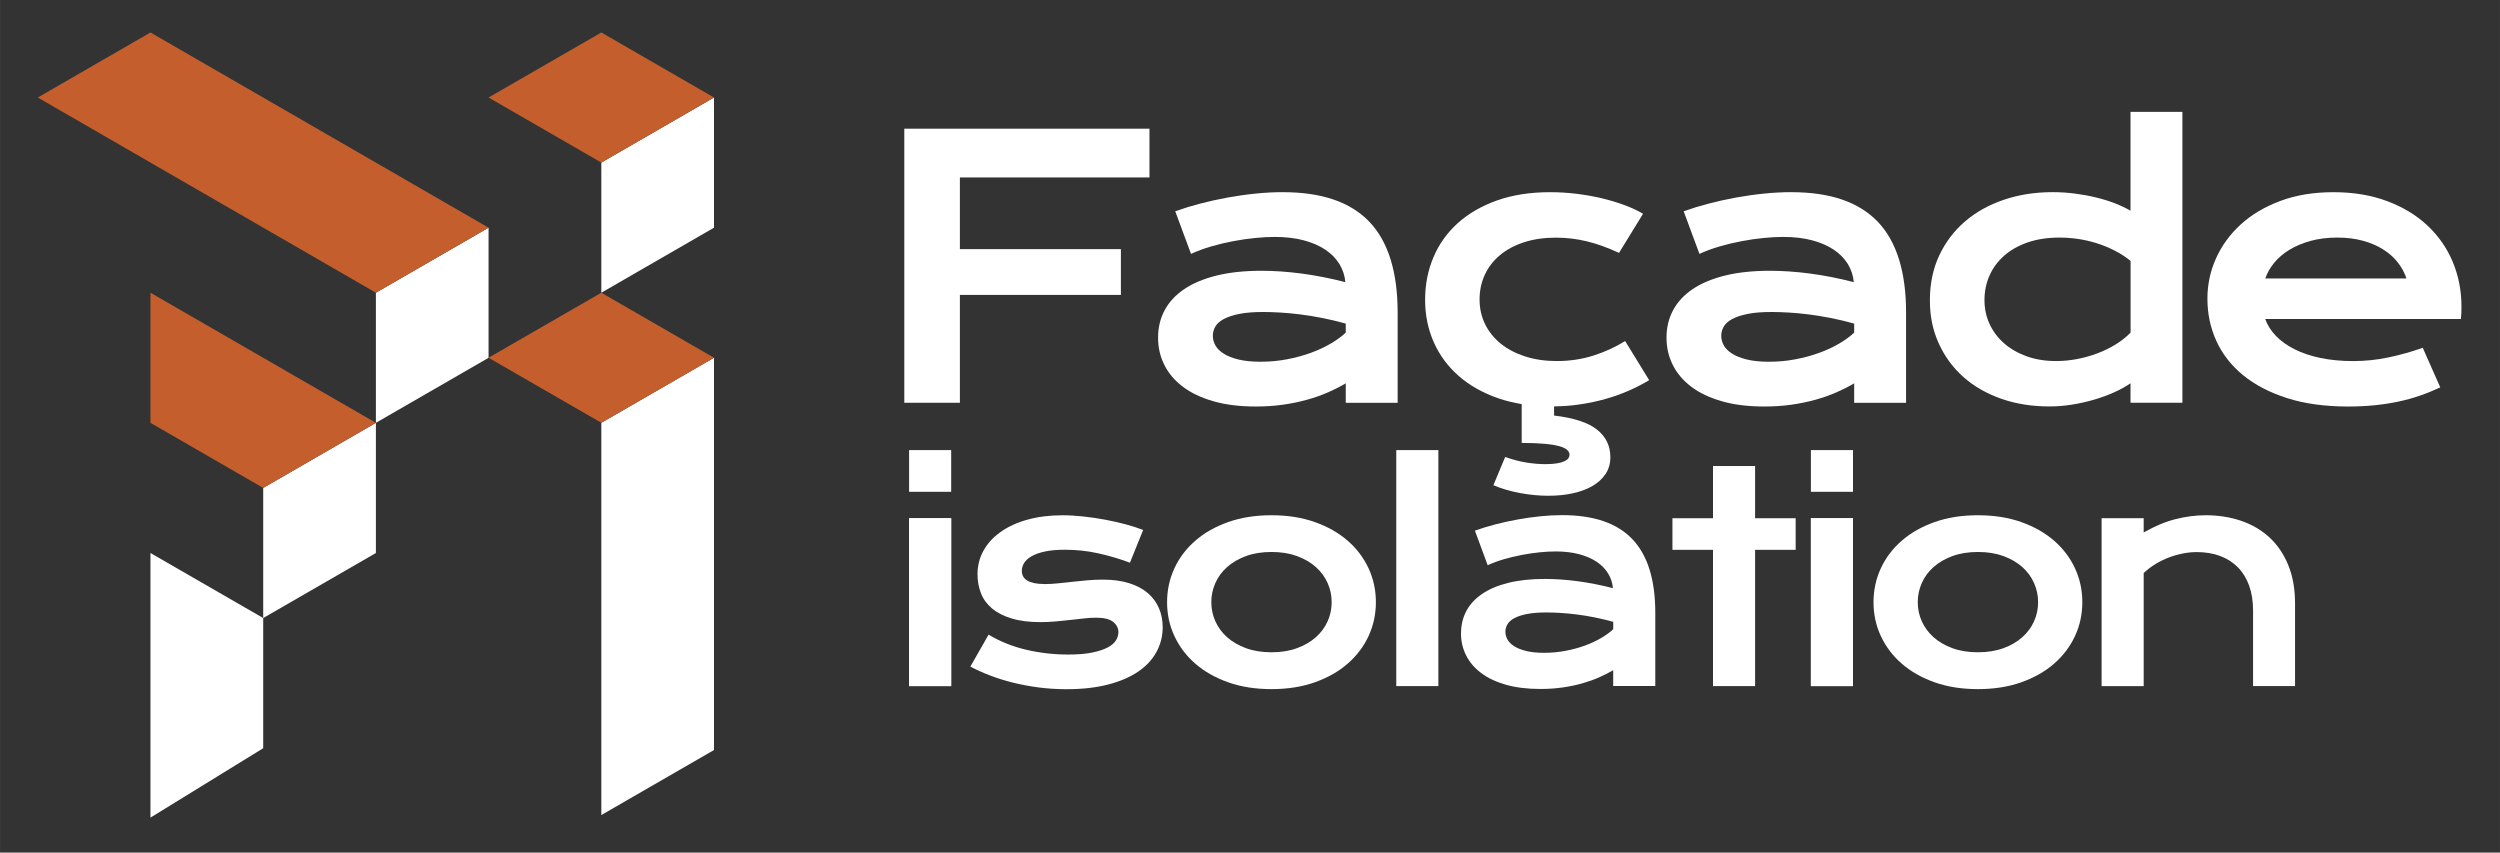
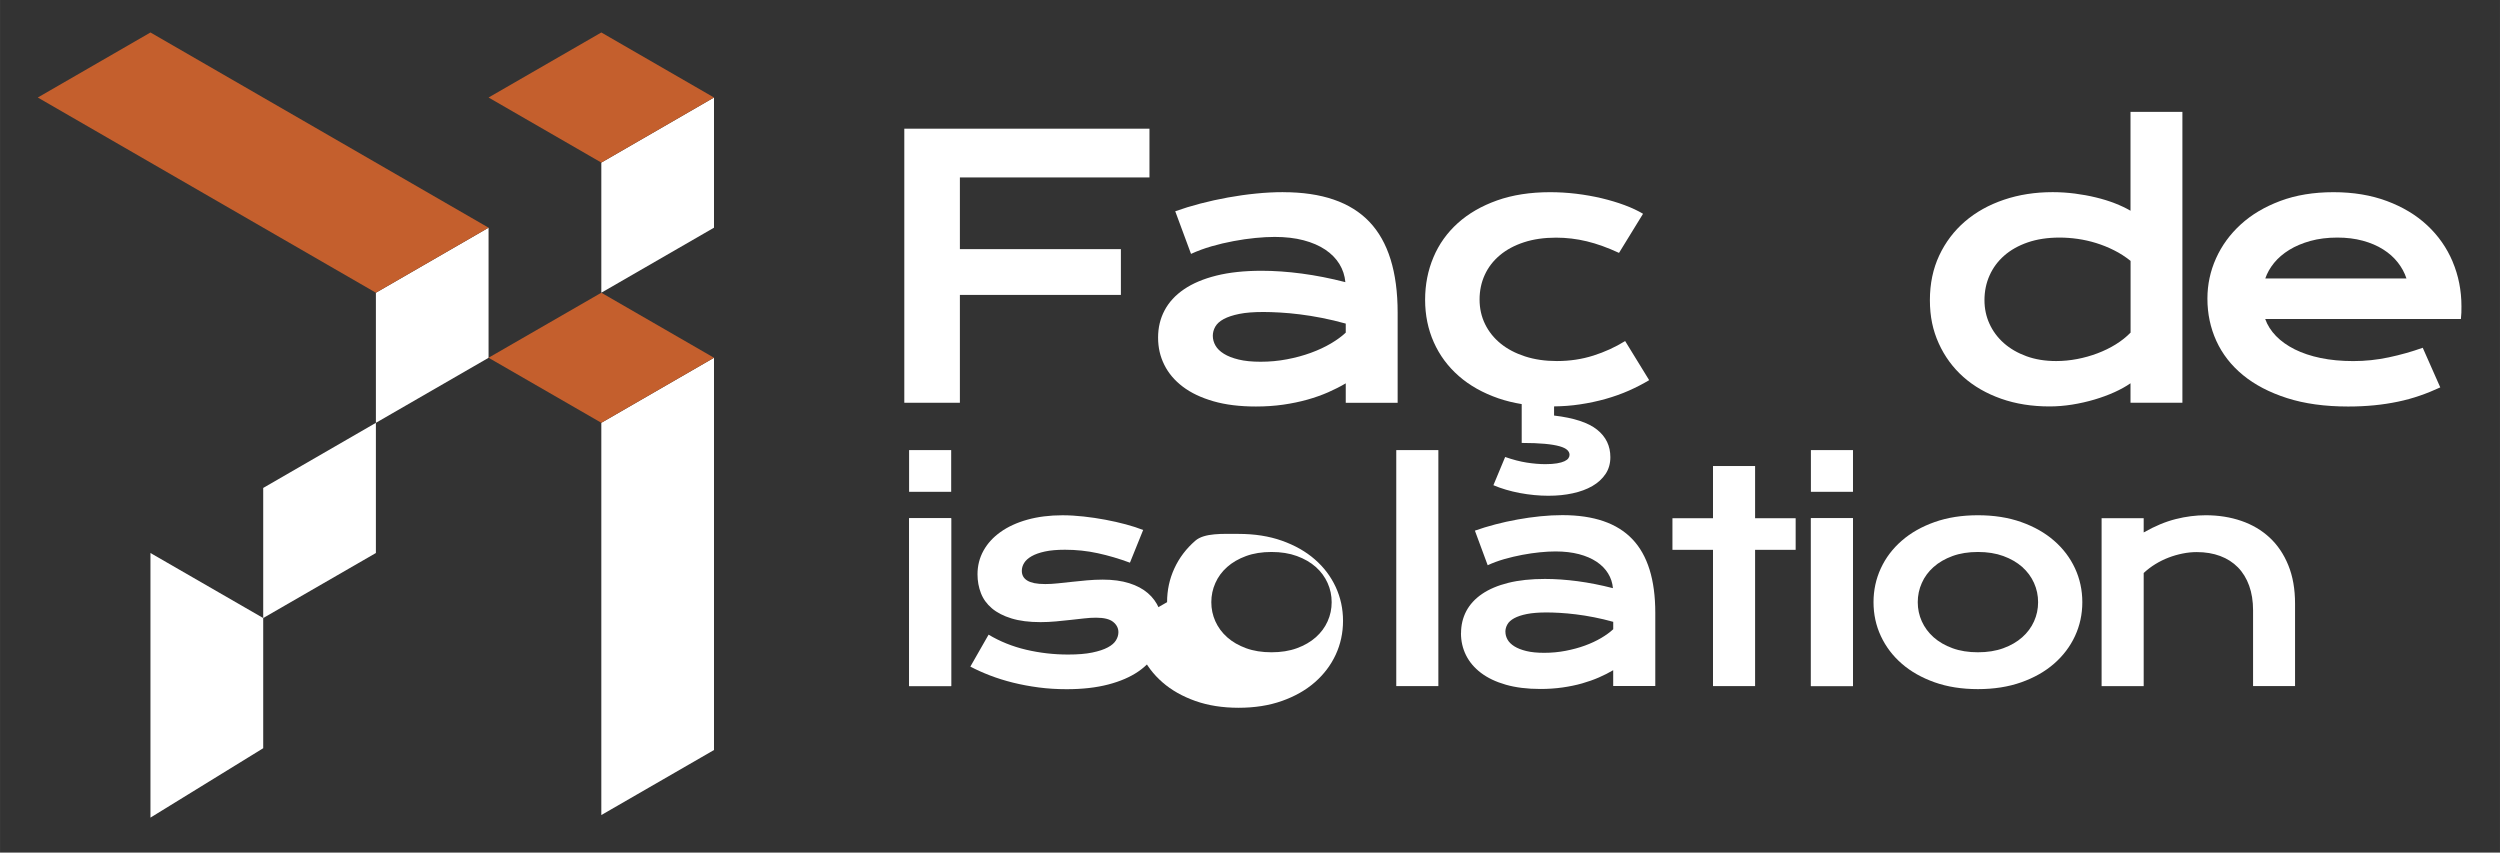
<svg xmlns="http://www.w3.org/2000/svg" id="uuid-1e0fd0fe-cc34-4f22-afb4-cfb9ba5529e6" width="230.27mm" height="78.53mm" viewBox="0 0 652.74 222.61">
  <rect x="0" y="0" width="652.74" height="222.61" fill="#333333" stroke="none" />
  <polygon points="236.11 105.16 250.62 105.16 250.62 77 292.66 77 292.66 65.05 250.62 65.05 250.62 46.33 300.12 46.33 300.12 33.6 236.11 33.6 236.11 105.16" style="fill:#fff;" />
  <path d="m335.02,50.17c-2.29,0-4.66.12-7.1.37-2.44.24-4.88.59-7.33,1.03-2.44.44-4.83.97-7.17,1.58-2.33.61-4.53,1.28-6.57,2.01l4.12,11.13c1.65-.76,3.43-1.42,5.33-1.97,1.91-.55,3.84-1.01,5.79-1.37,1.95-.37,3.85-.64,5.68-.82s3.51-.27,5.04-.27c2.81,0,5.32.29,7.53.87,2.21.58,4.11,1.4,5.68,2.45s2.8,2.31,3.69,3.75c.89,1.45,1.4,3.03,1.56,4.74-3.91-1.01-7.7-1.75-11.38-2.24-3.68-.49-7.18-.73-10.51-.73-4.49,0-8.42.42-11.79,1.26-3.37.84-6.19,2.03-8.45,3.57-2.26,1.54-3.95,3.38-5.08,5.52-1.13,2.14-1.69,4.5-1.69,7.1s.54,4.94,1.63,7.12c1.08,2.18,2.69,4.08,4.83,5.7,2.14,1.62,4.8,2.88,7.99,3.8,3.19.92,6.89,1.37,11.1,1.37,2.5,0,4.88-.16,7.12-.48,2.24-.32,4.34-.76,6.3-1.31s3.76-1.19,5.43-1.92c1.66-.73,3.2-1.51,4.6-2.34v5.08h13.55v-23.53c0-10.65-2.46-18.56-7.37-23.72-4.92-5.16-12.42-7.74-22.53-7.74Zm16.35,36.68c-1.04.98-2.33,1.92-3.89,2.84-1.56.92-3.3,1.73-5.22,2.43-1.92.7-4,1.27-6.23,1.69-2.23.43-4.53.64-6.91.64-2.23,0-4.13-.19-5.7-.57-1.57-.38-2.86-.88-3.87-1.51-1.01-.63-1.74-1.34-2.2-2.15-.46-.81-.69-1.66-.69-2.54,0-.82.21-1.62.64-2.38.43-.76,1.16-1.43,2.2-1.99,1.04-.56,2.4-1.01,4.08-1.35,1.68-.34,3.78-.5,6.32-.5,1.22,0,2.65.05,4.28.14,1.63.09,3.37.25,5.22.48,1.85.23,3.78.54,5.81.94,2.03.4,4.08.89,6.16,1.47v2.38Z" style="fill:#fff;" />
  <path d="m416,92.85c-2.98.95-6.14,1.42-9.5,1.42-3.05,0-5.82-.4-8.31-1.21-2.49-.81-4.61-1.92-6.36-3.34s-3.11-3.11-4.08-5.08c-.96-1.97-1.44-4.11-1.44-6.43s.45-4.46,1.35-6.43c.9-1.97,2.21-3.68,3.94-5.13,1.72-1.45,3.82-2.58,6.3-3.39,2.47-.81,5.27-1.21,8.38-1.21,2.72,0,5.39.32,8.04.96s5.44,1.65,8.4,3.02l6.27-10.21c-1.37-.82-2.99-1.58-4.85-2.27-1.86-.69-3.85-1.28-5.97-1.79-2.12-.5-4.33-.89-6.62-1.17-2.29-.27-4.56-.41-6.82-.41-5.19,0-9.81.72-13.85,2.15-4.04,1.44-7.46,3.41-10.26,5.93-2.79,2.52-4.92,5.49-6.36,8.93-1.45,3.43-2.17,7.14-2.17,11.1s.76,7.69,2.27,11.08,3.69,6.33,6.52,8.81c2.84,2.49,6.3,4.43,10.39,5.84,1.9.65,3.92,1.14,6.04,1.49v10.14c2.41,0,4.43.08,6.04.23,1.62.15,2.9.37,3.85.64.95.27,1.62.6,2.01.98.4.38.59.8.59,1.26,0,.3-.1.6-.3.89-.2.29-.54.55-1.03.78s-1.14.41-1.95.55c-.81.14-1.82.21-3.04.21-1.53,0-3.15-.14-4.88-.41-1.72-.27-3.59-.76-5.61-1.46l-3.07,7.37c2.08.88,4.38,1.56,6.91,2.04,2.53.47,5.01.71,7.42.71s4.42-.21,6.39-.64c1.97-.43,3.68-1.06,5.13-1.9,1.45-.84,2.59-1.89,3.43-3.14.84-1.25,1.26-2.72,1.26-4.4,0-2.93-1.15-5.32-3.46-7.17-2.31-1.85-6.05-3.08-11.24-3.69v-2.39c2.3-.03,4.54-.19,6.71-.52,2.37-.35,4.62-.83,6.78-1.44,2.15-.61,4.17-1.33,6.07-2.17,1.89-.84,3.65-1.75,5.27-2.72l-6.27-10.21c-2.56,1.59-5.33,2.85-8.31,3.8Z" style="fill:#fff;" />
-   <path d="m467.77,50.17c-2.29,0-4.66.12-7.1.37-2.44.24-4.88.59-7.33,1.03-2.44.44-4.83.97-7.17,1.58-2.33.61-4.53,1.28-6.57,2.01l4.12,11.13c1.65-.76,3.43-1.42,5.33-1.97,1.91-.55,3.84-1.01,5.79-1.37,1.95-.37,3.85-.64,5.68-.82s3.51-.27,5.04-.27c2.81,0,5.32.29,7.53.87,2.21.58,4.11,1.4,5.68,2.45s2.8,2.31,3.69,3.75c.89,1.45,1.4,3.03,1.56,4.74-3.91-1.01-7.7-1.75-11.38-2.24-3.68-.49-7.18-.73-10.51-.73-4.49,0-8.42.42-11.79,1.26-3.37.84-6.19,2.03-8.45,3.57-2.26,1.54-3.95,3.38-5.08,5.52-1.13,2.14-1.69,4.5-1.69,7.1s.54,4.94,1.63,7.12c1.08,2.18,2.69,4.08,4.83,5.7,2.14,1.62,4.8,2.88,7.99,3.8,3.19.92,6.89,1.37,11.1,1.37,2.5,0,4.88-.16,7.12-.48,2.24-.32,4.34-.76,6.3-1.31s3.76-1.19,5.43-1.92c1.66-.73,3.2-1.51,4.6-2.34v5.08h13.55v-23.53c0-10.65-2.46-18.56-7.37-23.72-4.92-5.16-12.42-7.74-22.53-7.74Zm16.35,36.68c-1.04.98-2.33,1.92-3.89,2.84-1.56.92-3.3,1.73-5.22,2.43-1.92.7-4,1.27-6.23,1.69-2.23.43-4.53.64-6.91.64-2.23,0-4.13-.19-5.7-.57-1.57-.38-2.86-.88-3.87-1.51-1.01-.63-1.74-1.34-2.2-2.15-.46-.81-.69-1.66-.69-2.54,0-.82.21-1.62.64-2.38.43-.76,1.16-1.43,2.2-1.99,1.04-.56,2.4-1.01,4.08-1.35,1.68-.34,3.78-.5,6.32-.5,1.22,0,2.65.05,4.28.14,1.63.09,3.37.25,5.22.48,1.85.23,3.78.54,5.81.94,2.03.4,4.08.89,6.16,1.47v2.38Z" style="fill:#fff;" />
  <path d="m556.28,55.03c-1.19-.7-2.56-1.35-4.1-1.95-1.54-.6-3.19-1.11-4.95-1.53-1.76-.43-3.59-.76-5.49-1.01-1.91-.24-3.84-.37-5.79-.37-4.58,0-8.83.66-12.75,1.99-3.92,1.33-7.31,3.22-10.17,5.68-2.85,2.46-5.09,5.42-6.71,8.88-1.62,3.46-2.43,7.35-2.43,11.65s.77,7.88,2.31,11.29c1.54,3.4,3.69,6.33,6.43,8.77,2.75,2.44,6.04,4.33,9.87,5.68s8.04,2.01,12.62,2.01c1.95,0,3.93-.16,5.93-.48,2-.32,3.93-.76,5.79-1.31s3.6-1.19,5.22-1.92c1.62-.73,3.02-1.51,4.21-2.34v5.08h13.55V29.2h-13.55v25.82Zm0,31.82c-1.1,1.13-2.39,2.15-3.87,3.07-1.48.92-3.07,1.69-4.76,2.33s-3.46,1.14-5.29,1.49c-1.83.35-3.66.53-5.5.53-2.87,0-5.46-.42-7.76-1.26-2.3-.84-4.27-1.98-5.91-3.43-1.63-1.45-2.88-3.14-3.75-5.06-.87-1.92-1.3-3.97-1.3-6.14,0-2.32.44-4.47,1.33-6.46.88-1.98,2.16-3.71,3.82-5.17,1.66-1.46,3.71-2.62,6.14-3.46,2.43-.84,5.2-1.26,8.31-1.26,1.53,0,3.1.11,4.72.34s3.22.59,4.81,1.08,3.14,1.11,4.67,1.88c1.53.76,2.98,1.69,4.35,2.79v18.73Z" style="fill:#fff;" />
  <path d="m640.38,68.31c-1.54-3.63-3.75-6.79-6.64-9.48-2.88-2.69-6.4-4.8-10.53-6.34-4.14-1.54-8.78-2.31-13.94-2.31s-9.82.76-13.9,2.29c-4.07,1.53-7.52,3.57-10.32,6.14-2.81,2.56-4.96,5.52-6.46,8.86-1.5,3.34-2.24,6.85-2.24,10.51,0,3.94.78,7.62,2.33,11.03,1.56,3.42,3.88,6.4,6.96,8.93,3.08,2.53,6.91,4.53,11.49,6,4.58,1.47,9.9,2.2,15.98,2.2,2.38,0,4.65-.11,6.8-.32,2.15-.21,4.21-.53,6.18-.94,1.97-.41,3.86-.93,5.68-1.56,1.82-.62,3.61-1.35,5.38-2.17l-4.58-10.35c-2.81,1.01-5.75,1.84-8.84,2.5-3.08.66-6.18.98-9.29.98s-5.95-.27-8.52-.8c-2.56-.53-4.82-1.29-6.78-2.27-1.95-.98-3.58-2.14-4.88-3.48-1.3-1.34-2.24-2.82-2.82-4.44h51.1c.06-.49.1-1.03.12-1.63.01-.6.02-1.15.02-1.67,0-4.15-.77-8.04-2.31-11.68Zm-48.92,4.4c.49-1.43,1.26-2.79,2.31-4.08,1.05-1.28,2.37-2.41,3.96-3.39,1.59-.98,3.43-1.75,5.54-2.34,2.11-.58,4.44-.87,7.01-.87,2.41,0,4.62.27,6.64.82,2.01.55,3.79,1.3,5.31,2.27,1.53.96,2.8,2.09,3.82,3.39,1.02,1.3,1.78,2.69,2.27,4.19h-36.86Z" style="fill:#fff;" />
  <path d="m237.36,135.31h10.99v43.83h-10.99v-43.83Z" style="fill:#fff;" />
  <path d="m258.1,165.7c2.97,1.78,6.24,3.1,9.81,3.94,3.57.84,7.22,1.26,10.96,1.26,2.53,0,4.63-.17,6.31-.52,1.68-.35,3.03-.79,4.05-1.34,1.02-.54,1.73-1.16,2.15-1.86.42-.69.63-1.4.63-2.12,0-1.04-.45-1.93-1.36-2.67-.9-.74-2.4-1.11-4.48-1.11-.97,0-2.01.06-3.12.19-1.11.12-2.28.25-3.51.39-1.23.14-2.5.27-3.83.39-1.33.12-2.67.19-4.03.19-2.97,0-5.5-.32-7.6-.97-2.09-.64-3.79-1.52-5.11-2.64s-2.27-2.43-2.86-3.96c-.59-1.52-.89-3.16-.89-4.92,0-2.23.52-4.28,1.56-6.17,1.04-1.88,2.53-3.51,4.46-4.88,1.93-1.37,4.27-2.45,7-3.21s5.79-1.15,9.16-1.15c1.76,0,3.6.11,5.52.32,1.92.21,3.81.49,5.67.84,1.86.35,3.64.75,5.35,1.21,1.71.46,3.22.95,4.53,1.47l-3.45,8.54c-2.8-1.04-5.59-1.86-8.38-2.47-2.79-.61-5.65-.91-8.6-.91-2.06,0-3.79.15-5.22.46s-2.58.72-3.47,1.23c-.89.51-1.54,1.09-1.95,1.75-.41.66-.61,1.34-.61,2.06,0,.52.1.99.32,1.41.21.42.56.79,1.04,1.1.48.31,1.11.54,1.89.71.78.16,1.74.24,2.88.24,1.04,0,2.14-.06,3.31-.19,1.16-.12,2.38-.25,3.64-.39,1.26-.14,2.57-.27,3.92-.39,1.35-.12,2.73-.19,4.14-.19,2.62,0,4.92.31,6.89.93,1.97.62,3.6,1.49,4.88,2.6,1.29,1.11,2.25,2.43,2.9,3.94.64,1.51.97,3.16.97,4.94,0,2.3-.53,4.45-1.6,6.43-1.06,1.98-2.65,3.7-4.75,5.14-2.11,1.45-4.72,2.58-7.86,3.4-3.13.82-6.75,1.23-10.86,1.23-2.53,0-4.96-.15-7.32-.46-2.35-.31-4.59-.73-6.72-1.26-2.13-.53-4.13-1.16-6-1.88-1.87-.72-3.57-1.49-5.11-2.3l4.75-8.32Z" style="fill:#fff;" />
-   <path d="m304.72,157.23c0-3.14.64-6.09,1.91-8.84s3.09-5.15,5.46-7.21c2.36-2.06,5.22-3.68,8.58-4.87s7.13-1.78,11.31-1.78,7.96.59,11.31,1.78,6.22,2.81,8.58,4.87c2.37,2.06,4.18,4.46,5.46,7.21,1.27,2.75,1.91,5.7,1.91,8.84s-.64,6.09-1.91,8.84c-1.28,2.75-3.1,5.15-5.46,7.21-2.36,2.06-5.22,3.68-8.58,4.87s-7.13,1.78-11.31,1.78-7.96-.59-11.31-1.78-6.22-2.81-8.58-4.87c-2.37-2.06-4.18-4.46-5.46-7.21s-1.91-5.7-1.91-8.84Zm11.55,0c0,1.76.35,3.42,1.06,5,.71,1.57,1.73,2.96,3.08,4.16s3,2.15,4.94,2.86c1.94.71,4.15,1.06,6.63,1.06s4.69-.35,6.63-1.06c1.94-.71,3.59-1.66,4.94-2.86s2.38-2.59,3.08-4.16c.71-1.57,1.06-3.24,1.06-5s-.35-3.43-1.06-5.01c-.71-1.58-1.73-2.98-3.08-4.18-1.35-1.2-3-2.15-4.94-2.86-1.94-.71-4.15-1.06-6.63-1.06s-4.69.35-6.63,1.06c-1.94.71-3.59,1.66-4.94,2.86-1.35,1.2-2.38,2.59-3.08,4.18-.71,1.58-1.06,3.26-1.06,5.01Z" style="fill:#fff;" />
+   <path d="m304.72,157.23c0-3.14.64-6.09,1.91-8.84s3.09-5.15,5.46-7.21s7.13-1.78,11.31-1.78,7.96.59,11.31,1.78,6.22,2.81,8.58,4.87c2.37,2.06,4.18,4.46,5.46,7.21,1.27,2.75,1.91,5.7,1.91,8.84s-.64,6.09-1.91,8.84c-1.28,2.75-3.1,5.15-5.46,7.21-2.36,2.06-5.22,3.68-8.58,4.87s-7.13,1.78-11.31,1.78-7.96-.59-11.31-1.78-6.22-2.81-8.58-4.87c-2.37-2.06-4.18-4.46-5.46-7.21s-1.91-5.7-1.91-8.84Zm11.55,0c0,1.76.35,3.42,1.06,5,.71,1.57,1.73,2.96,3.08,4.16s3,2.15,4.94,2.86c1.94.71,4.15,1.06,6.63,1.06s4.69-.35,6.63-1.06c1.94-.71,3.59-1.66,4.94-2.86s2.38-2.59,3.08-4.16c.71-1.57,1.06-3.24,1.06-5s-.35-3.43-1.06-5.01c-.71-1.58-1.73-2.98-3.08-4.18-1.35-1.2-3-2.15-4.94-2.86-1.94-.71-4.15-1.06-6.63-1.06s-4.69.35-6.63,1.06c-1.94.71-3.59,1.66-4.94,2.86-1.35,1.2-2.38,2.59-3.08,4.18-.71,1.58-1.06,3.26-1.06,5.01Z" style="fill:#fff;" />
  <path d="m364.56,117.52h10.99v61.62h-10.99v-61.62Z" style="fill:#fff;" />
  <path d="m381.47,165.32c0-2.1.46-4.02,1.37-5.76.92-1.73,2.29-3.23,4.12-4.48,1.83-1.25,4.12-2.22,6.85-2.9,2.74-.68,5.92-1.02,9.57-1.02,2.7,0,5.54.2,8.52.59,2.98.4,6.06,1,9.23,1.82-.12-1.39-.54-2.67-1.26-3.84-.72-1.18-1.71-2.19-2.99-3.05-1.28-.85-2.81-1.52-4.61-1.99-1.8-.47-3.83-.71-6.11-.71-1.24,0-2.6.07-4.09.22-1.49.15-3.02.37-4.61.67-1.58.3-3.15.67-4.7,1.11-1.55.45-2.99.98-4.33,1.6l-3.34-9.03c1.66-.59,3.44-1.14,5.33-1.63,1.89-.5,3.83-.92,5.81-1.28,1.98-.36,3.96-.64,5.94-.84,1.98-.2,3.9-.3,5.76-.3,8.2,0,14.29,2.09,18.28,6.28,3.99,4.19,5.98,10.6,5.98,19.24v19.09h-10.99v-4.12c-1.14.67-2.38,1.3-3.73,1.89s-2.82,1.11-4.4,1.56c-1.58.45-3.29.8-5.11,1.06-1.82.26-3.75.39-5.78.39-3.42,0-6.42-.37-9.01-1.11-2.59-.74-4.75-1.77-6.48-3.08-1.73-1.31-3.04-2.85-3.92-4.62-.88-1.77-1.32-3.7-1.32-5.78Zm11.59-.37c0,.72.19,1.41.56,2.06.37.66.97,1.24,1.78,1.75.82.51,1.86.92,3.14,1.23,1.28.31,2.82.46,4.62.46,1.93,0,3.8-.17,5.61-.52,1.81-.35,3.49-.8,5.05-1.37,1.56-.57,2.97-1.23,4.23-1.97,1.26-.74,2.31-1.51,3.16-2.3v-1.93c-1.68-.47-3.35-.87-5-1.19-1.65-.32-3.22-.58-4.72-.76s-2.91-.32-4.23-.39c-1.32-.07-2.48-.11-3.47-.11-2.06,0-3.76.14-5.13.41-1.36.27-2.46.64-3.31,1.1-.84.46-1.44,1-1.78,1.62-.35.62-.52,1.26-.52,1.93Z" style="fill:#fff;" />
  <path d="m447.26,143.56h-10.59v-8.25h10.59v-13.63h10.99v13.63h10.59v8.25h-10.59v35.58h-10.99v-35.58Z" style="fill:#fff;" />
  <path d="m472.82,135.31h10.99v43.83h-10.99v-43.83Z" style="fill:#fff;" />
  <path d="m237.36,135.31h10.99v43.83h-10.99v-43.83Z" style="fill:#fff;" />
  <path d="m472.82,135.31h10.99v43.83h-10.99v-43.83Z" style="fill:#fff;" />
  <path d="m237.36,117.52h10.99v10.89h-10.99v-10.89Z" style="fill:#fff;" />
  <path d="m472.82,117.52h10.99v10.89h-10.99v-10.89Z" style="fill:#fff;" />
  <path d="m489.17,157.23c0-3.14.64-6.09,1.91-8.84s3.09-5.15,5.46-7.21c2.36-2.06,5.22-3.68,8.58-4.87s7.13-1.78,11.31-1.78,7.96.59,11.31,1.78,6.22,2.81,8.58,4.87c2.37,2.06,4.18,4.46,5.46,7.21,1.27,2.75,1.91,5.7,1.91,8.84s-.64,6.09-1.91,8.84c-1.28,2.75-3.1,5.15-5.46,7.21-2.36,2.06-5.22,3.68-8.58,4.87s-7.13,1.78-11.31,1.78-7.96-.59-11.31-1.78-6.22-2.81-8.58-4.87c-2.37-2.06-4.18-4.46-5.46-7.21s-1.91-5.7-1.91-8.84Zm11.55,0c0,1.76.35,3.42,1.06,5,.71,1.57,1.73,2.96,3.08,4.16s3,2.15,4.94,2.86c1.94.71,4.15,1.06,6.63,1.06s4.69-.35,6.63-1.06c1.94-.71,3.59-1.66,4.94-2.86s2.38-2.59,3.08-4.16c.71-1.57,1.06-3.24,1.06-5s-.35-3.43-1.06-5.01c-.71-1.58-1.73-2.98-3.08-4.18-1.35-1.2-3-2.15-4.94-2.86-1.94-.71-4.15-1.06-6.63-1.06s-4.69.35-6.63,1.06c-1.94.71-3.59,1.66-4.94,2.86-1.35,1.2-2.38,2.59-3.08,4.18-.71,1.58-1.06,3.26-1.06,5.01Z" style="fill:#fff;" />
  <path d="m548.72,135.31h10.99v3.71c2.92-1.66,5.71-2.82,8.38-3.49,2.66-.67,5.27-1,7.82-1,3.34,0,6.44.49,9.29,1.47,2.85.98,5.31,2.43,7.39,4.36,2.08,1.93,3.71,4.34,4.88,7.22,1.18,2.89,1.76,6.22,1.76,10.01v21.54h-10.96v-19.76c0-2.4-.34-4.55-1.02-6.44-.68-1.89-1.66-3.49-2.93-4.79-1.28-1.3-2.82-2.29-4.64-2.97-1.82-.68-3.86-1.02-6.11-1.02-1.19,0-2.41.12-3.66.37-1.25.25-2.48.6-3.68,1.06-1.2.46-2.36,1.03-3.47,1.71-1.11.68-2.13,1.46-3.05,2.32v29.53h-10.99v-43.83Z" style="fill:#fff;" />
  <polygon points="186.42 93.41 186.42 195.83 157 212.81 157 110.39 186.42 93.41" style="fill:#fff;" />
  <polygon points="186.42 25.46 186.42 59.45 157 76.43 157 42.45 186.42 25.46" style="fill:#fff;" />
  <polygon points="127.56 59.72 127.56 93.42 98.14 110.4 98.14 76.43 127.56 59.45 127.56 59.72" style="fill:#fff;" />
  <polygon points="98.14 110.4 98.14 144.39 68.72 161.37 68.72 127.4 98.14 110.4" style="fill:#fff;" />
  <polygon points="68.72 161.37 68.72 195.36 39.28 213.48 39.28 144.39 68.72 161.37" style="fill:#fff;" />
  <polygon points="186.42 25.46 157 8.48 127.56 25.46 157 42.45 186.42 25.46" style="fill:#c45f2d;" />
  <polygon points="127.81 93.26 127.56 93.41 157 110.39 186.42 93.41 157 76.43 127.81 93.26" style="fill:#c45f2d;" />
  <polygon points="39.28 8.48 9.86 25.46 98.14 76.43 127.56 59.45 39.28 8.48" style="fill:#c45f2d;" />
-   <polygon points="39.28 76.43 39.28 110.4 68.72 127.4 98.14 110.4 68.72 93.42 39.28 76.43" style="fill:#c45f2d;" />
</svg>